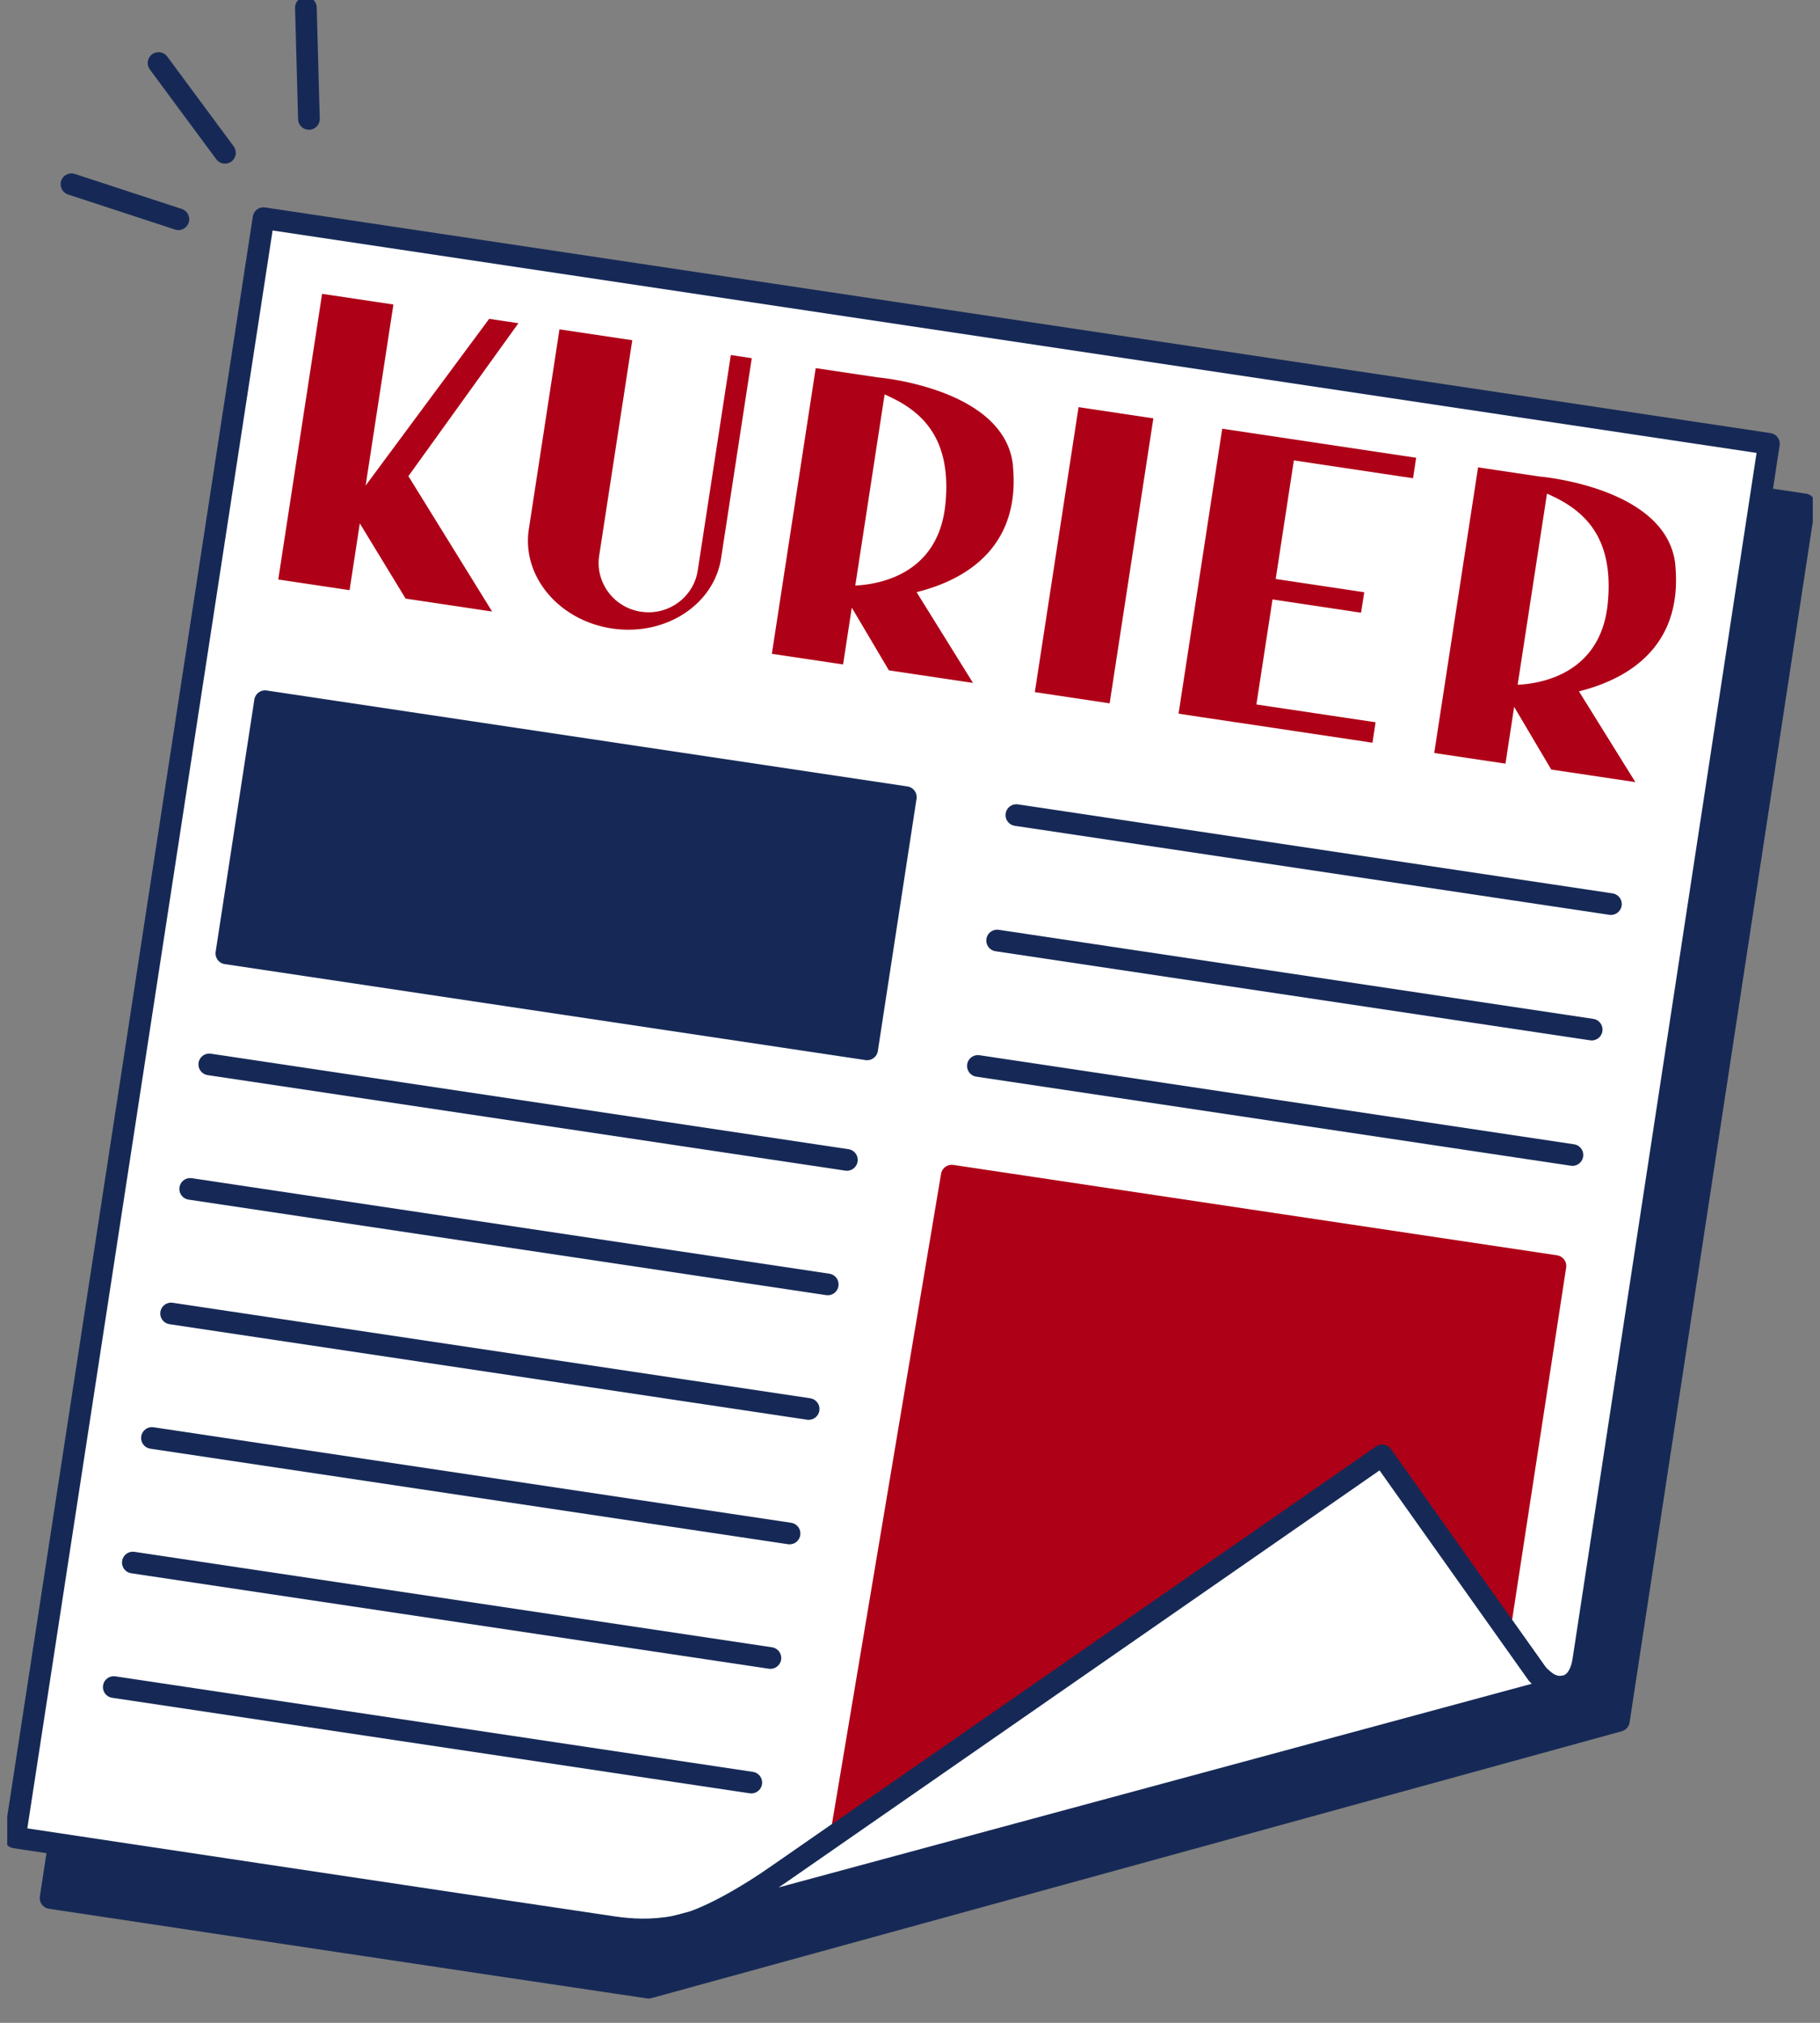
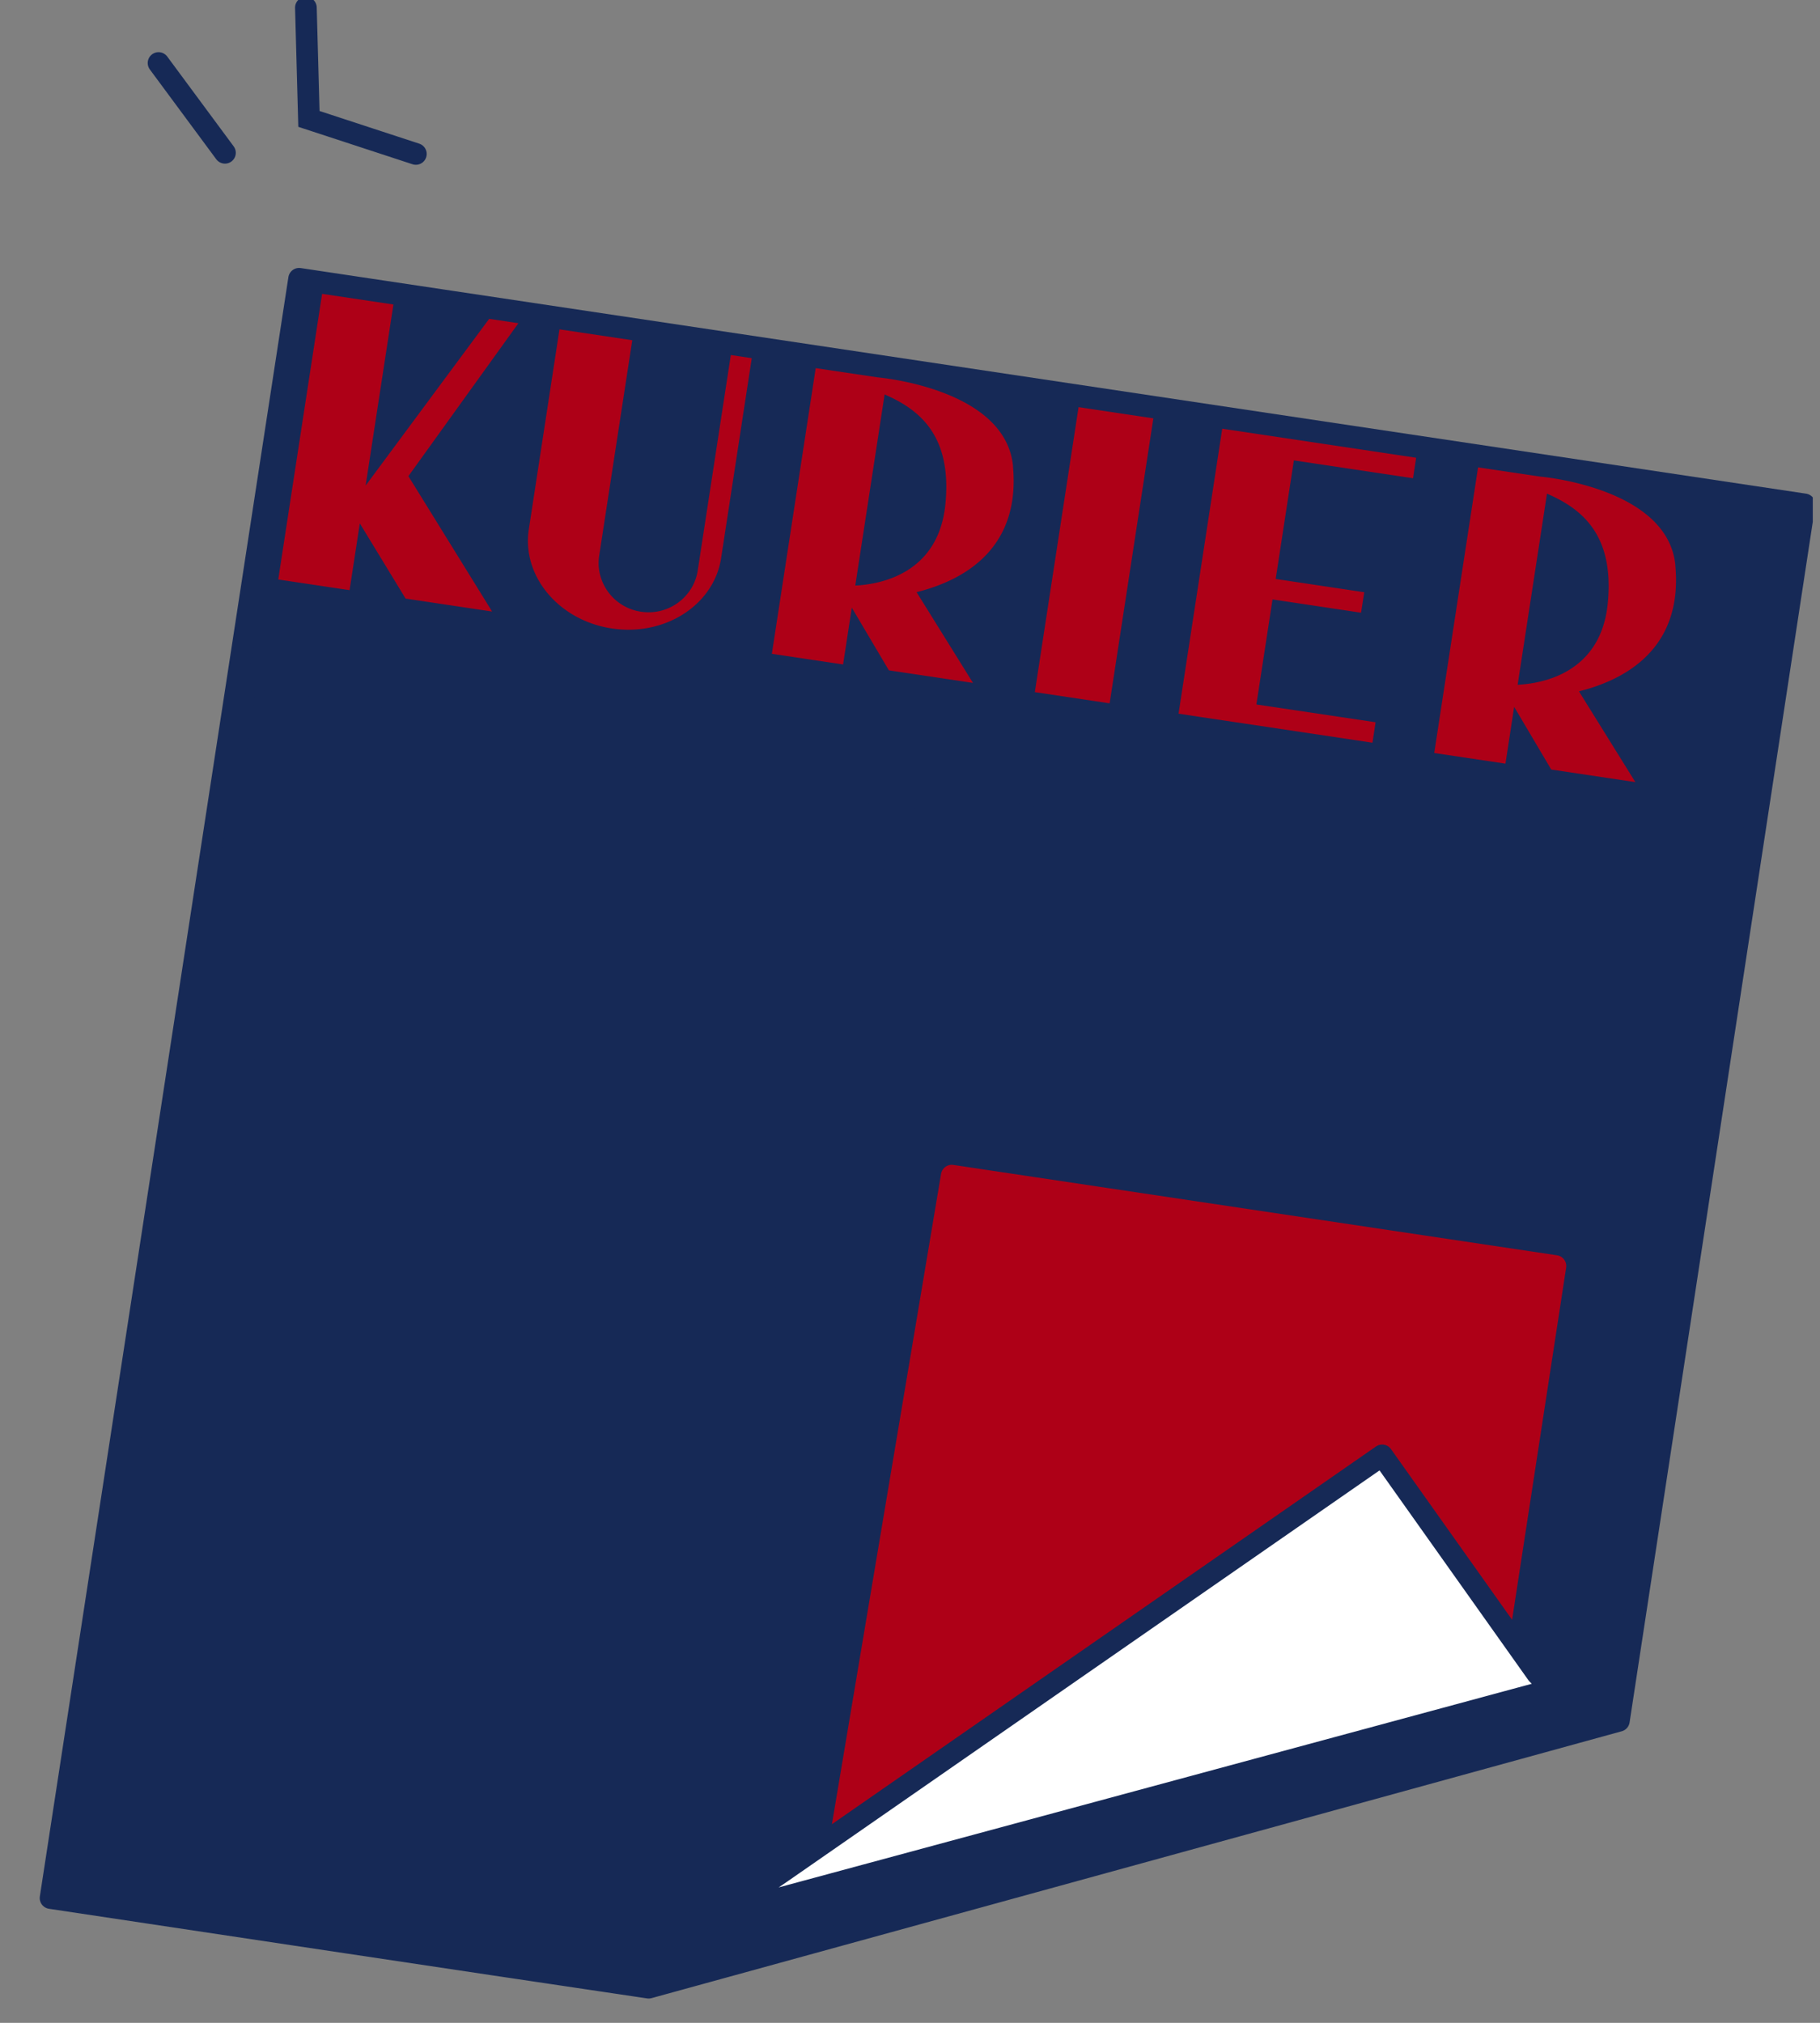
<svg xmlns="http://www.w3.org/2000/svg" width="126" height="140" fill="none">
  <rect width="100%" height="100%" fill="#808080" stroke="none" />
  <g clip-path="url(#a)">
    <path d="M44.908 137.567C34.502 136.033 3.5 131.364 3.5 131.364l17.207-112.07 104.219 15.614s-12.399 81.249-12.85 84.189l-67.168 18.47Z" fill="#162956" stroke="#162956" stroke-width="1.5" stroke-linecap="round" stroke-linejoin="round" />
-     <path d="M1.037 127.171s31.003 4.669 41.408 6.203c2.45.361 5.71.339 9.622-2.372 5.823-4.043 43.616-30.27 43.616-30.27s7.929 11.174 10.733 15.122c.779 1.098 2.81 1.565 3.197-.95.451-2.939 12.85-84.188 12.85-84.188L18.244 15.1 1.037 127.171Z" fill="#fff" stroke="#162956" stroke-width="1.5" stroke-linecap="round" stroke-linejoin="round" />
    <path d="M62.712 55.171 18.35 48.53l-2.679 17.454 44.361 6.642 2.679-17.454Z" fill="#162956" stroke="#162956" stroke-width="1.5" stroke-linecap="round" stroke-linejoin="round" />
    <path d="m58.17 127.357 7.72-45.991 41.794 6.255-3.921 25.543-38.927 12.124-6.666 2.069Z" fill="#AE0017" stroke="#AE0017" stroke-width="1.5" stroke-linecap="round" stroke-linejoin="round" />
    <path d="m69.032 65.093 41.161 6.165M70.364 56.412l41.161 6.16M67.7 73.773l41.161 6.165M14.489 73.667l44.142 6.61M11.846 90.906l44.137 6.61M13.167 82.284l44.138 6.61M10.519 99.522l44.142 6.611M9.197 108.144l44.138 6.606M7.876 116.761l44.137 6.611" stroke="#162956" stroke-width="1.5" stroke-linecap="round" stroke-linejoin="round" />
-     <path d="m21.177.53.21 7.7M4.948 12.75l7.403 2.425M10.976 4.361l4.598 6.214" stroke="#162956" stroke-width="1.5" stroke-miterlimit="10" stroke-linecap="round" />
+     <path d="m21.177.53.21 7.7l7.403 2.425M10.976 4.361l4.598 6.214" stroke="#162956" stroke-width="1.5" stroke-miterlimit="10" stroke-linecap="round" />
    <path d="m34.07 42.325-5.796-9.37L35.89 22.37l-2.025-.303-8.552 11.54 1.923-12.532-4.937-.738-3.035 19.77 4.937.738.709-4.622 3.17 5.205 5.99.897ZM52.045 24.79l-2.122 13.837c-.5 3.242-3.878 5.422-7.558 4.87-3.675-.551-6.253-3.623-5.754-6.865l2.122-13.838 5.04.753-2.29 14.905c-.07.461-.048.918.065 1.342a3.432 3.432 0 0 0 2.831 2.542 3.457 3.457 0 0 0 3.465-1.597c.231-.372.392-.802.462-1.263l2.289-14.904 1.45.217ZM70.133 32.27c-.505-5.406-9.358-6.15-9.358-6.15l-4.303-.641-3.035 19.77 4.931.737.602-3.932 2.568 4.34 5.823.87-3.905-6.281c3.68-.918 7.177-3.306 6.672-8.713h.005Zm-10.921 8.256 2.03-13.227c2.337 1.018 4.69 2.775 4.207 7.608-.49 4.871-4.62 5.54-6.237 5.62ZM115.989 39.136c-.505-5.407-9.358-6.15-9.358-6.15l-4.303-.641-3.035 19.77 4.932.737.601-3.932 2.568 4.34 5.823.87-3.905-6.282c3.68-.917 7.177-3.305 6.672-8.712h.005Zm-10.921 8.256 2.031-13.227c2.336 1.018 4.689 2.775 4.206 7.608-.489 4.871-4.62 5.54-6.237 5.62ZM79.848 28.953l-5.178-.775-3.028 19.724 5.179.776 3.027-19.725ZM97.826 33.098l.215-1.417-8.246-1.236-3.965-.594-1.214-.18-3.024 19.721 1.536.234 3.637.541 8.252 1.236.215-1.416-8.252-1.231 1.117-7.27 6.13.919.22-1.417-6.13-.918 1.258-8.208 8.251 1.236Z" fill="#AE0017" />
    <path d="M46.834 133.31s2.117-.148 7.188-3.666c5.072-3.518 41.666-28.917 41.666-28.917l10.734 15.122s1.096 1.241 1.837.864l-61.42 16.602-.005-.005Z" fill="#fff" stroke="#162956" stroke-width="1.5" stroke-linecap="round" stroke-linejoin="round" />
  </g>
  <defs>
    <clipPath id="a">
      <path fill="#fff" transform="translate(.5)" d="M0 0h125v140H0z" />
    </clipPath>
  </defs>
</svg>